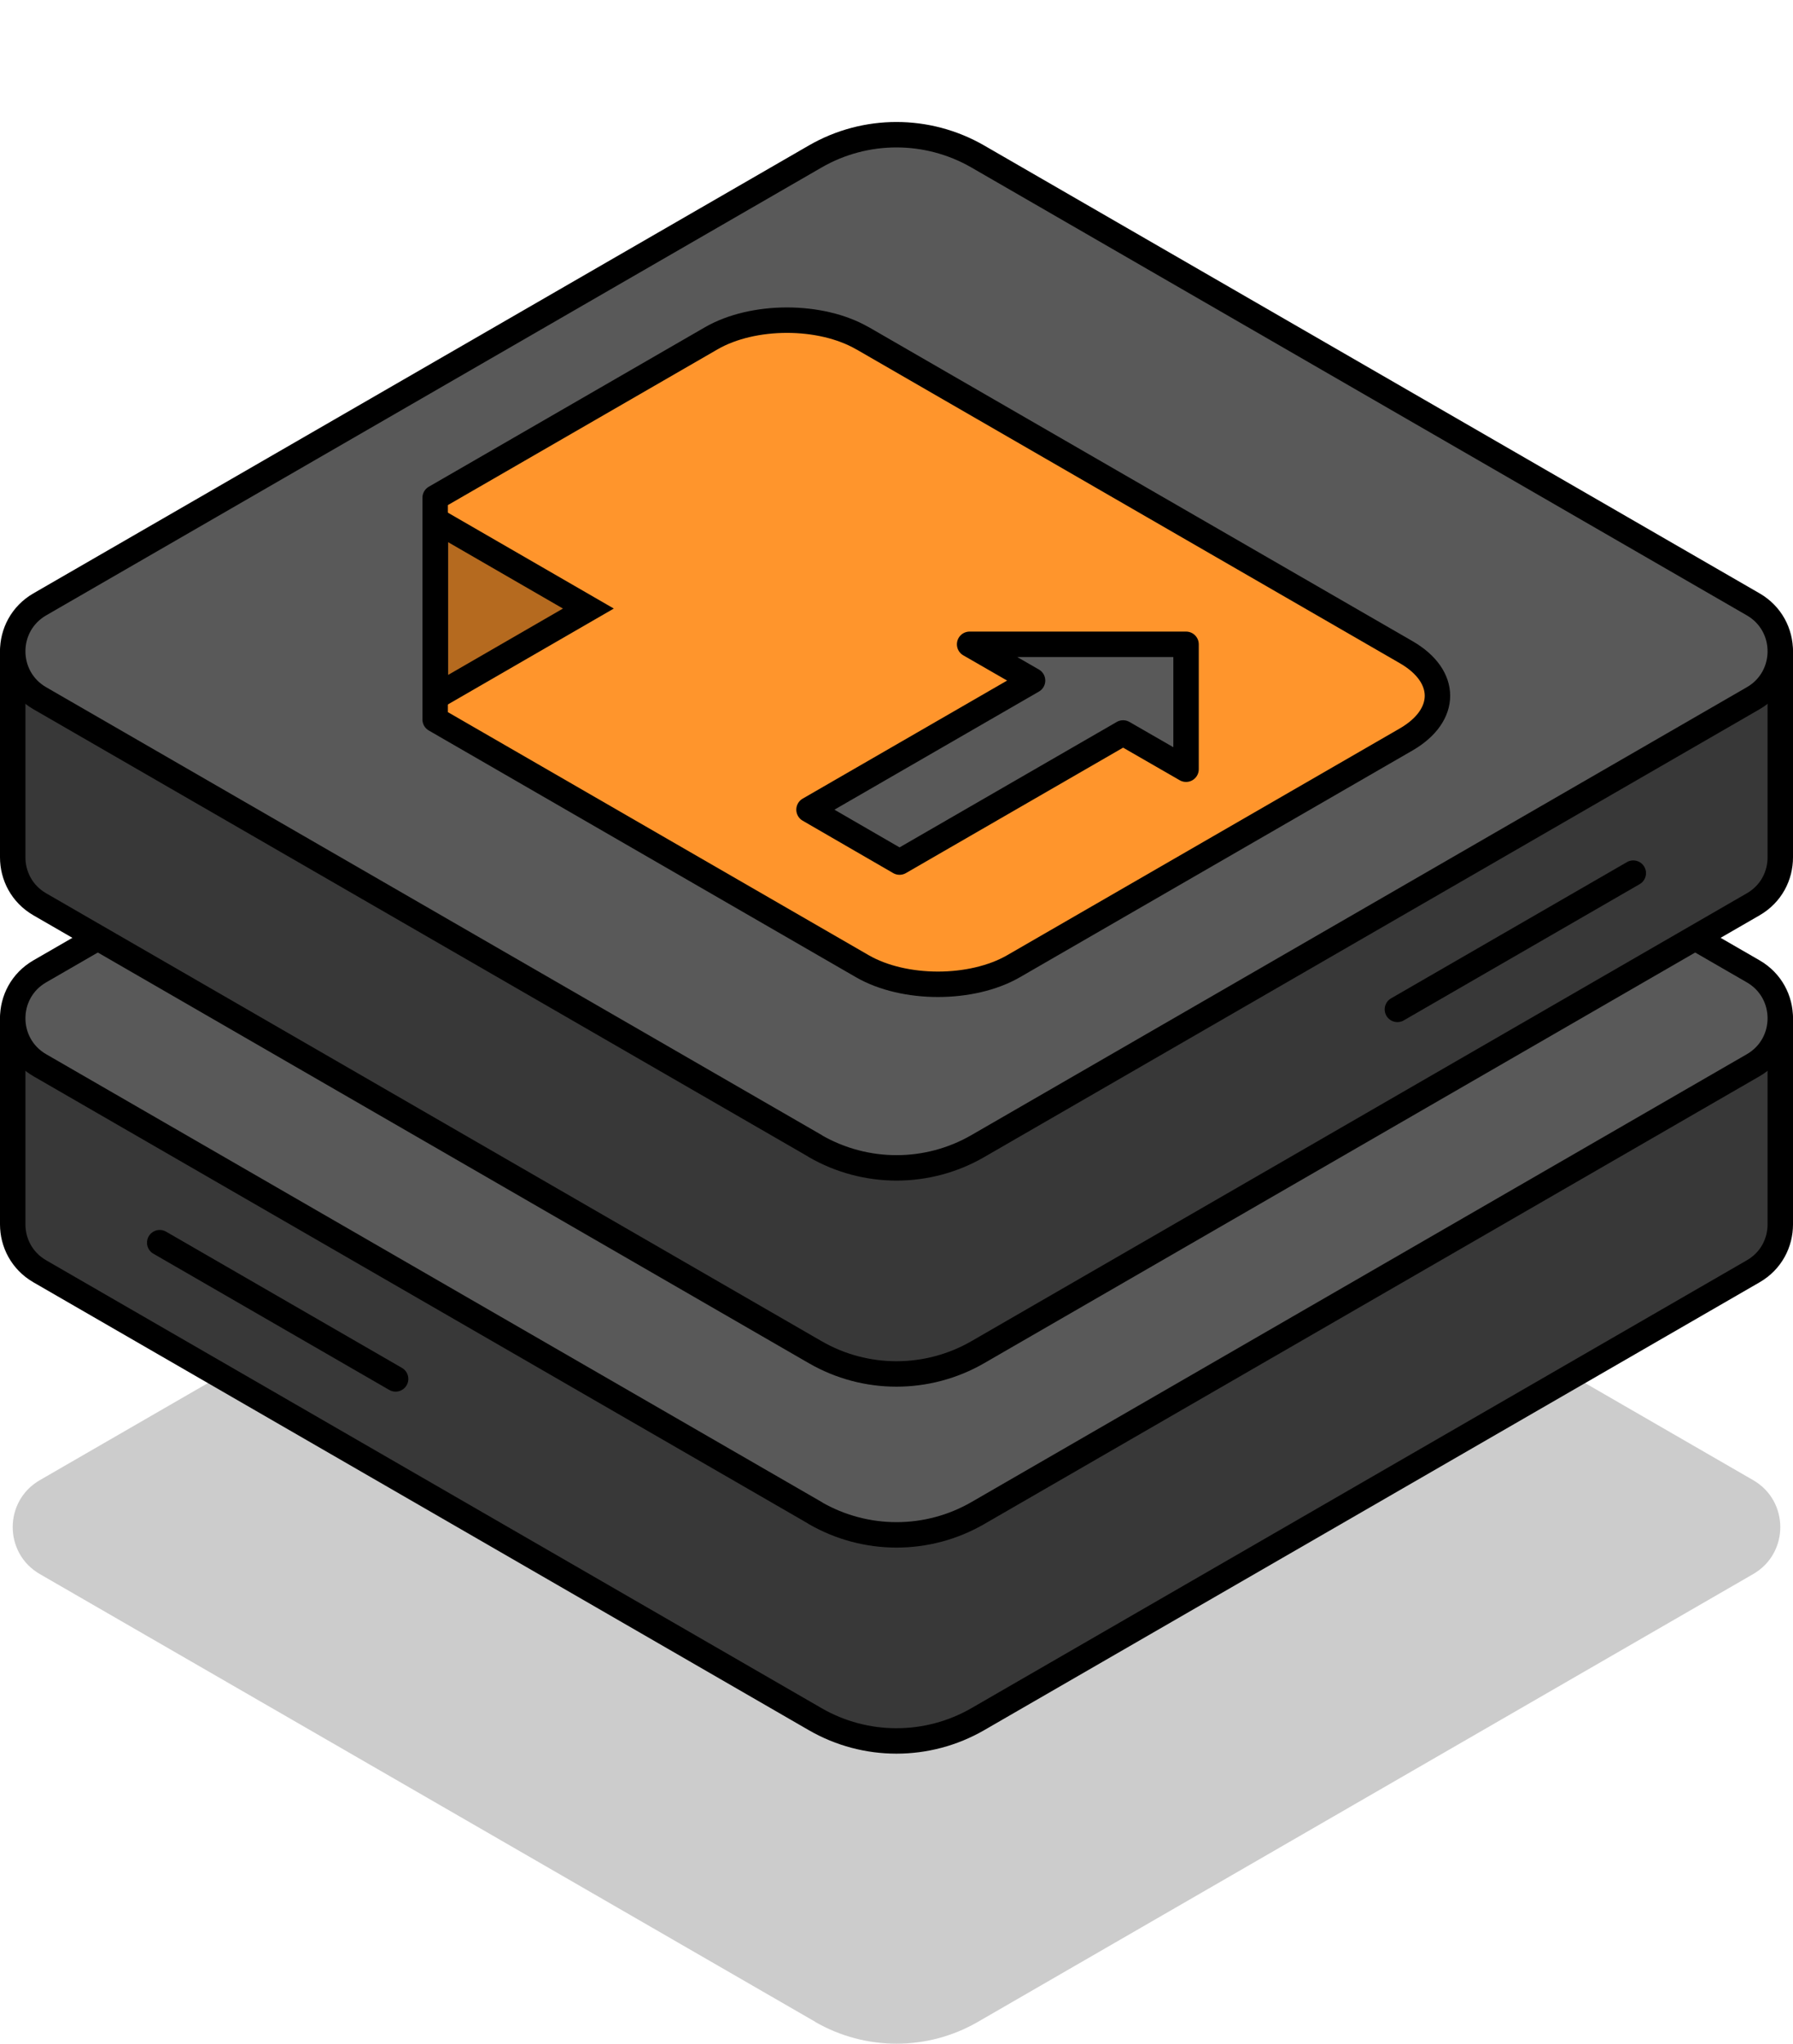
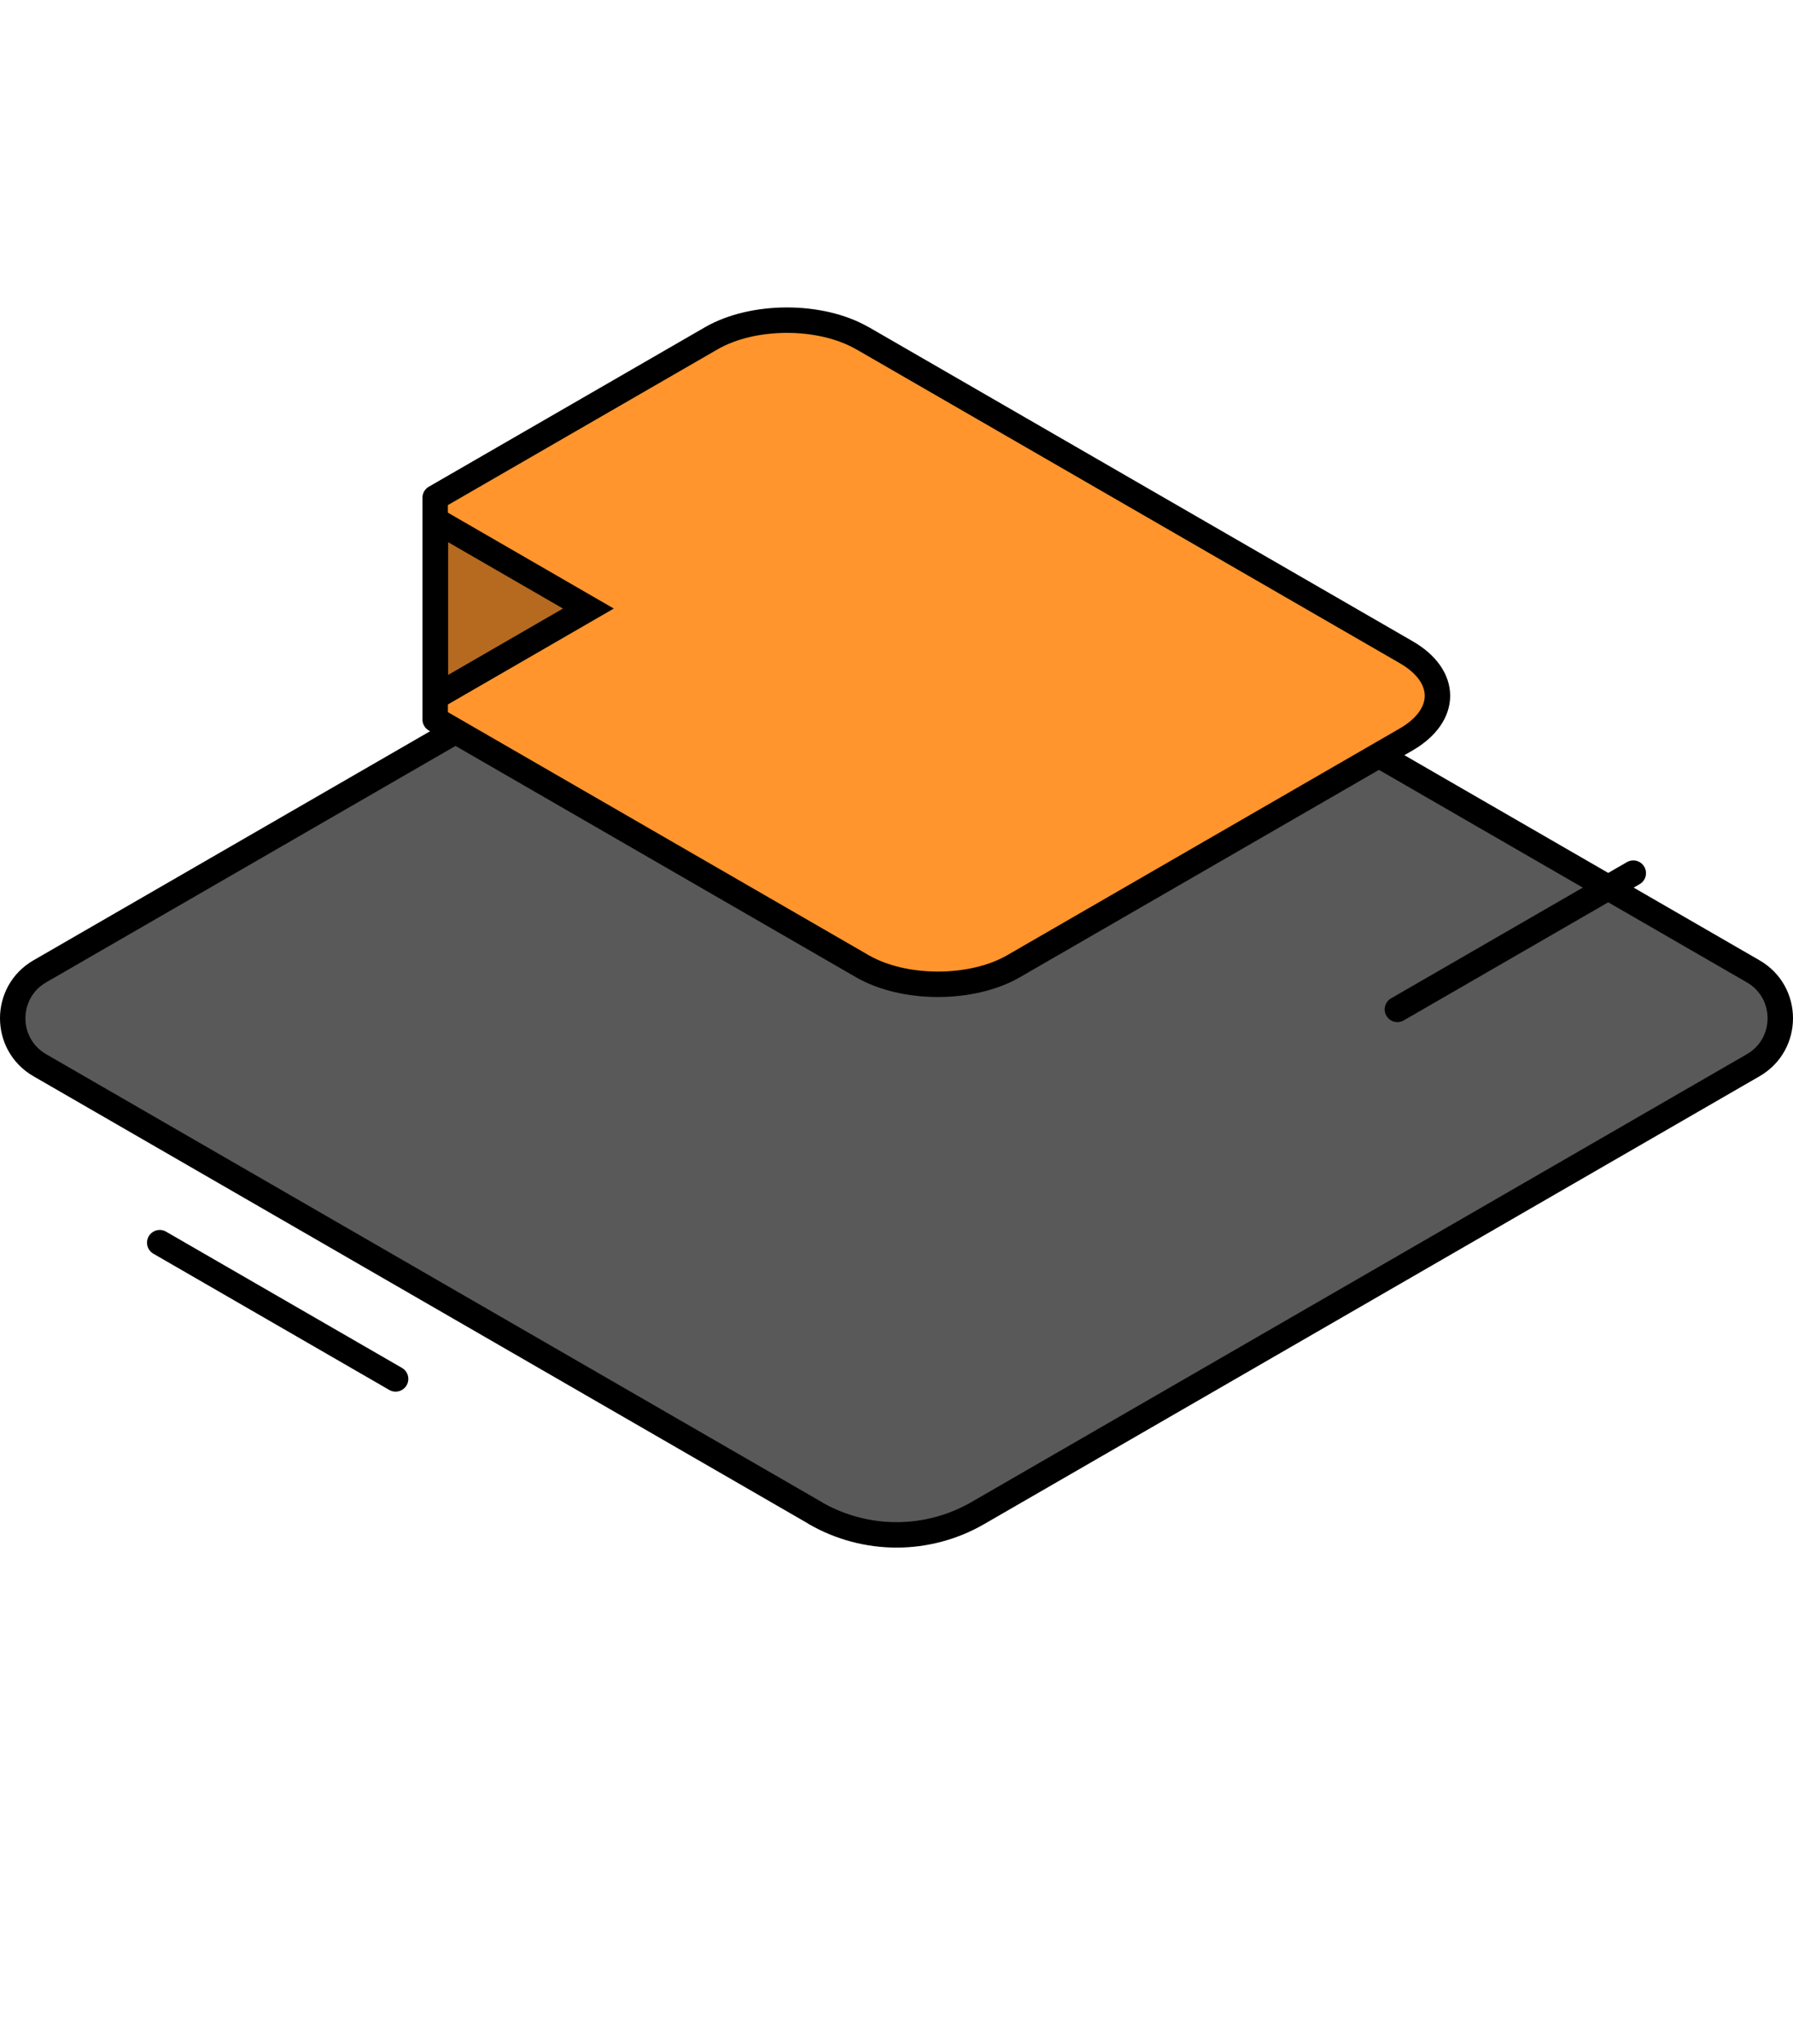
<svg xmlns="http://www.w3.org/2000/svg" id="Layer_1" viewBox="0 0 141 160.66">
  <defs>
    <style>.cls-1{fill:#595959;}.cls-1,.cls-2,.cls-3,.cls-4,.cls-5{stroke:#000;stroke-width:2px;}.cls-1,.cls-3,.cls-4,.cls-5{stroke-linecap:round;stroke-linejoin:round;}.cls-2{fill:#b56a1f;stroke-miterlimit:10;}.cls-3{fill:#383838;}.cls-4{fill:none;}.cls-6{opacity:.2;}.cls-5{fill:#ff952c;filter:url(#outer-glow-1);}</style>
    <filter id="outer-glow-1" filterUnits="userSpaceOnUse">
      <feOffset dx="0" dy="0" />
      <feGaussianBlur result="blur" stdDeviation="8" />
      <feFlood flood-color="#ff952c" flood-opacity="1" />
      <feComposite in2="blur" operator="in" />
      <feComposite in="SourceGraphic" />
    </filter>
  </defs>
-   <path class="cls-6" d="M64.11,158.94L3.13,123.74c-2.84-1.64-2.84-5.74,0-7.38l60.98-35.21c3.95-2.28,8.82-2.28,12.78,0l60.98,35.21c2.84,1.64,2.84,5.74,0,7.38l-60.98,35.21c-3.95,2.28-8.82,2.28-12.78,0Z" />
-   <path class="cls-3" d="M100,80.05l-23.11-13.35c-3.95-2.28-8.82-2.28-12.78,0l-23.11,13.35H1v16.2h0c0,1.43,.71,2.87,2.13,3.69l60.98,35.21c3.95,2.28,8.82,2.28,12.78,0l60.98-35.21c1.42-.82,2.13-2.25,2.13-3.69v-16.2h-40Z" />
  <path class="cls-1" d="M64.11,118.94L3.13,83.74c-2.84-1.64-2.84-5.74,0-7.38l60.98-35.21c3.95-2.28,8.82-2.28,12.78,0l60.98,35.21c2.84,1.64,2.84,5.74,0,7.38l-60.98,35.21c-3.95,2.28-8.82,2.28-12.78,0Z" />
-   <path class="cls-3" d="M100,51.2l-23.11-13.35c-3.95-2.28-8.82-2.28-12.78,0l-23.11,13.35H1v16.2h0c0,1.43,.71,2.87,2.13,3.69l60.98,35.21c3.95,2.28,8.82,2.28,12.78,0l60.98-35.21c1.42-.82,2.13-2.25,2.13-3.69v-16.2h-40Z" />
-   <path class="cls-1" d="M64.11,90.09L3.13,54.89c-2.84-1.64-2.84-5.74,0-7.38L64.11,12.3c3.95-2.28,8.82-2.28,12.78,0l60.98,35.21c2.84,1.64,2.84,5.74,0,7.38l-60.98,35.21c-3.95,2.28-8.82,2.28-12.78,0Z" />
  <g>
    <path class="cls-5" d="M67.83,26.59l42.75,24.68c3.28,1.89,3.28,4.96,0,6.86l-30.88,17.83c-3.28,1.89-8.6,1.89-11.88,0l-33.6-19.4v-17.43l21.72-12.54c3.28-1.89,8.59-1.9,11.88,0Z" />
    <polygon class="cls-2" points="34.24 54.79 46.27 47.84 34.24 40.89 34.24 54.79" />
-     <polygon class="cls-1" points="93.27 50.65 76.25 50.65 81.2 53.5 63.62 63.65 70.74 67.77 88.32 57.62 93.27 60.47 93.27 50.65" />
  </g>
  <line class="cls-4" x1="128.44" y1="68.64" x2="109.89" y2="79.35" />
  <line class="cls-4" x1="12.56" y1="97.69" x2="31.11" y2="108.4" />
</svg>